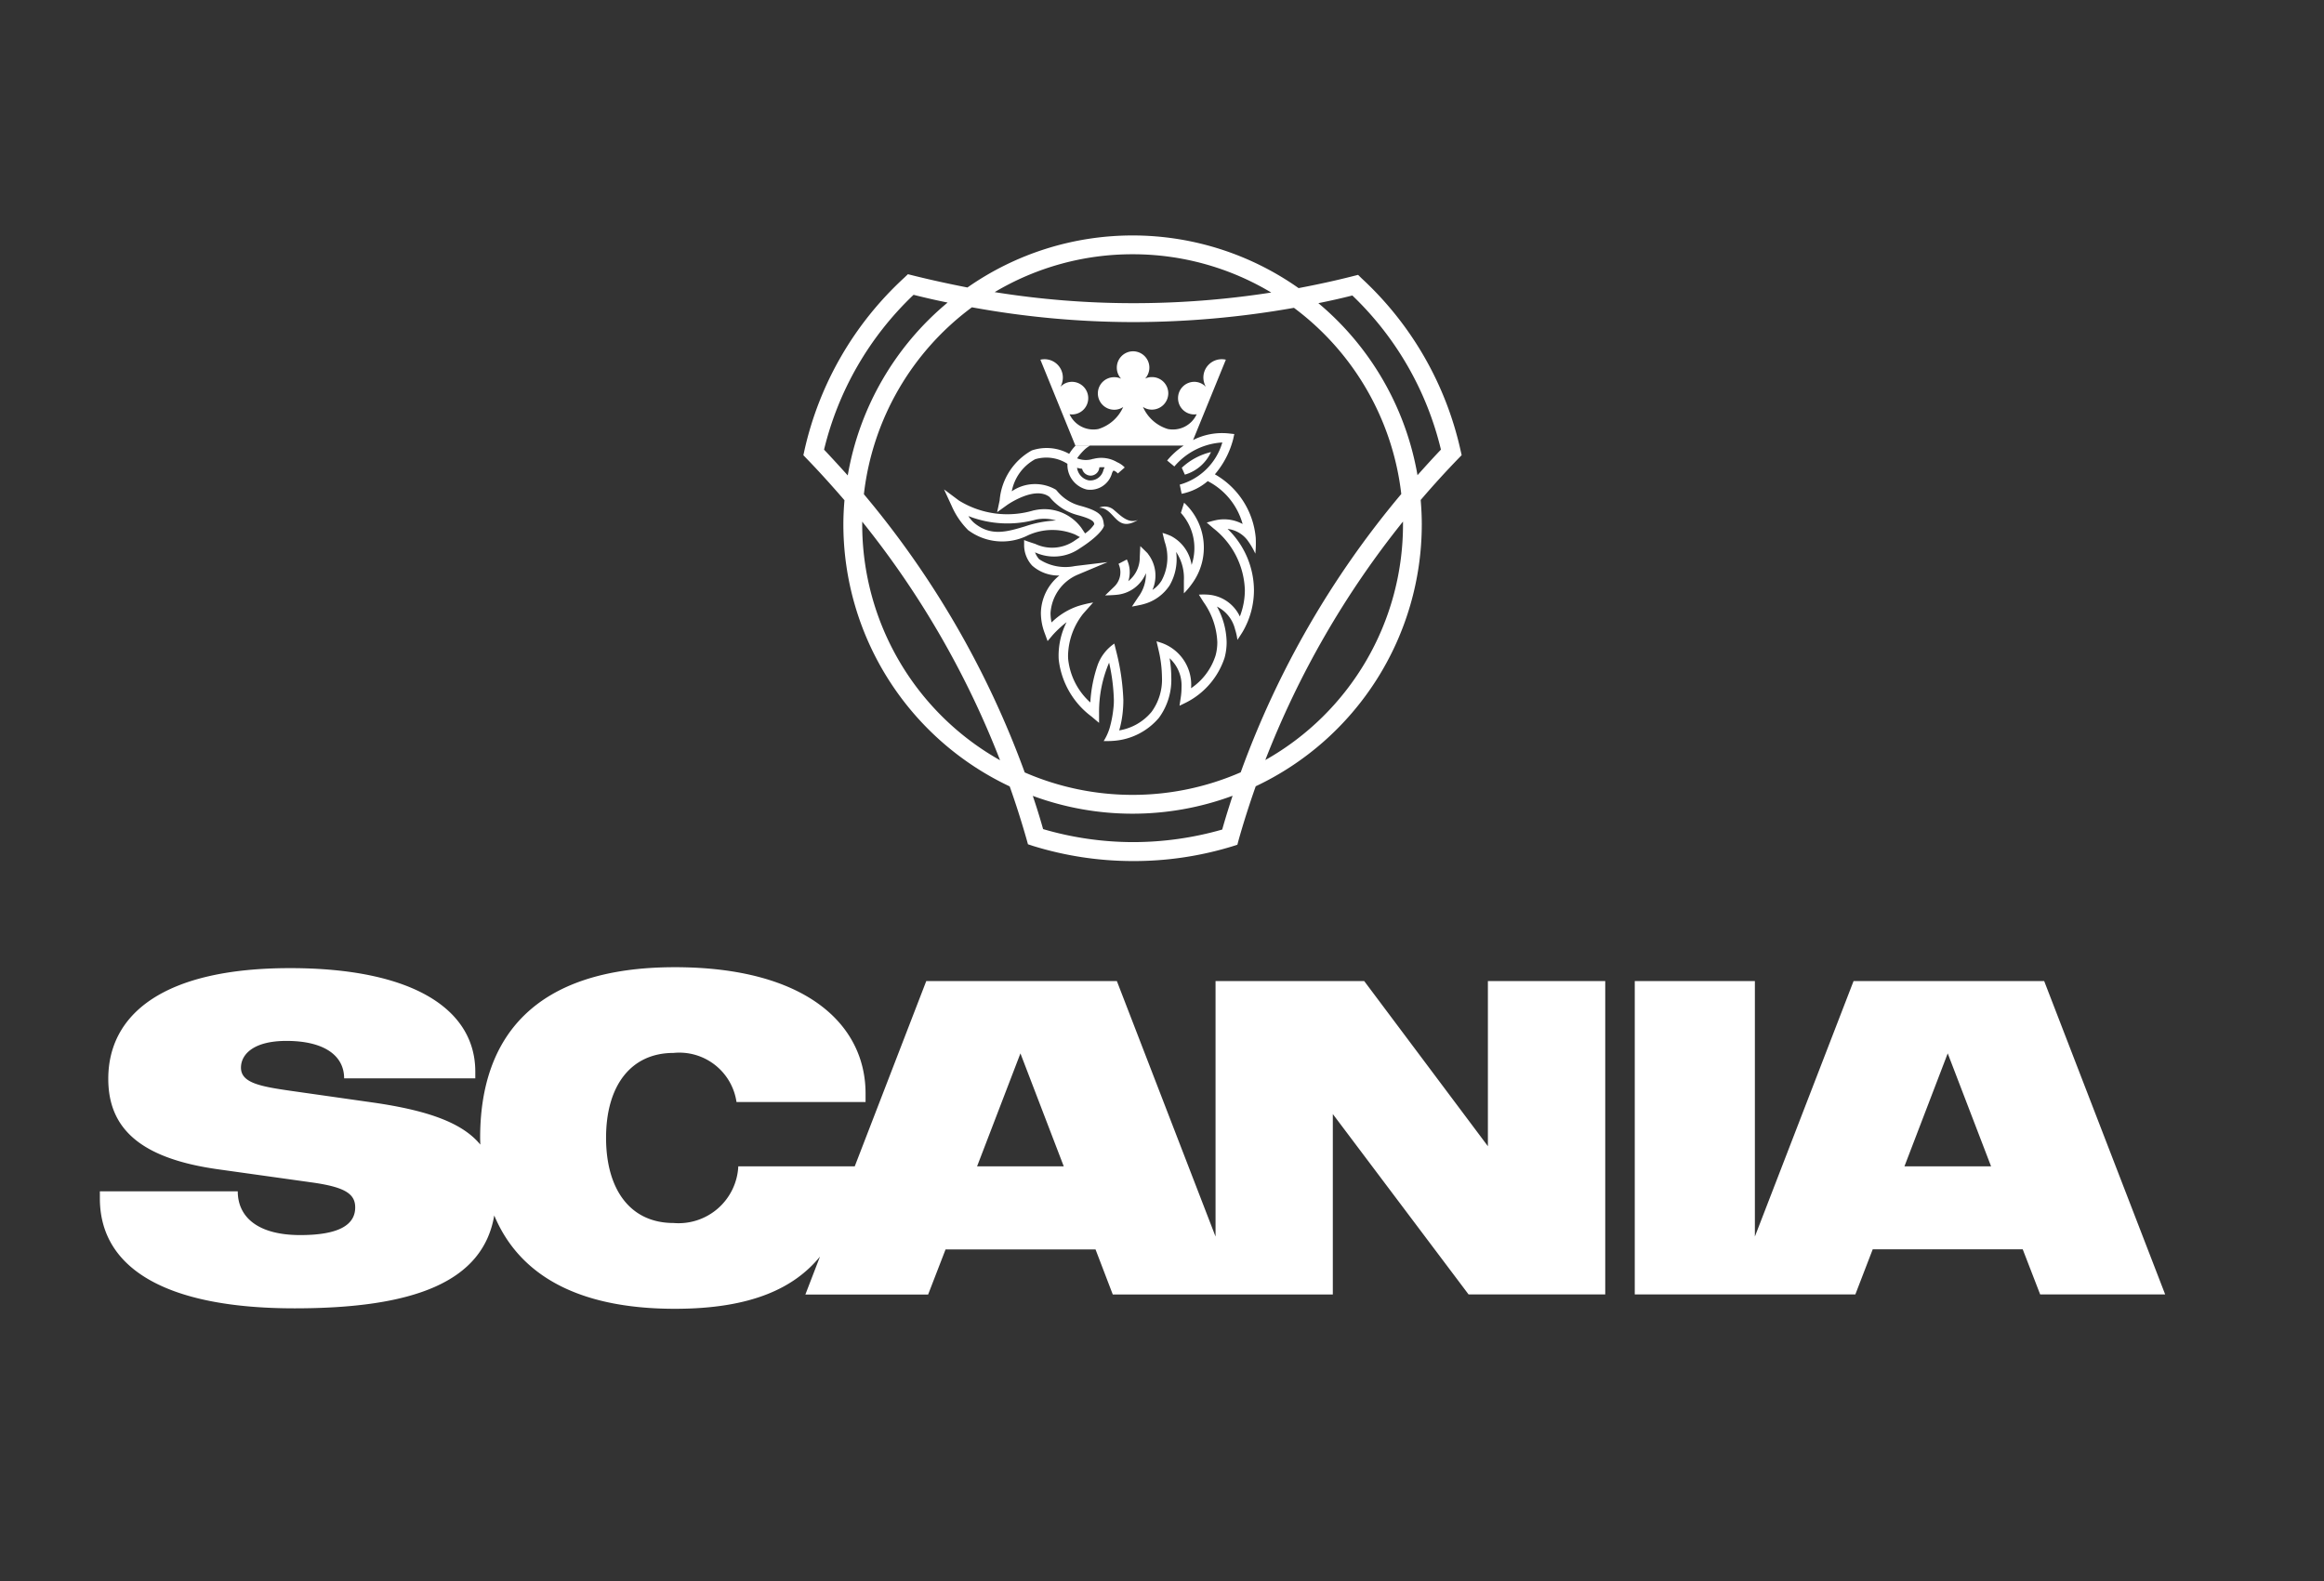
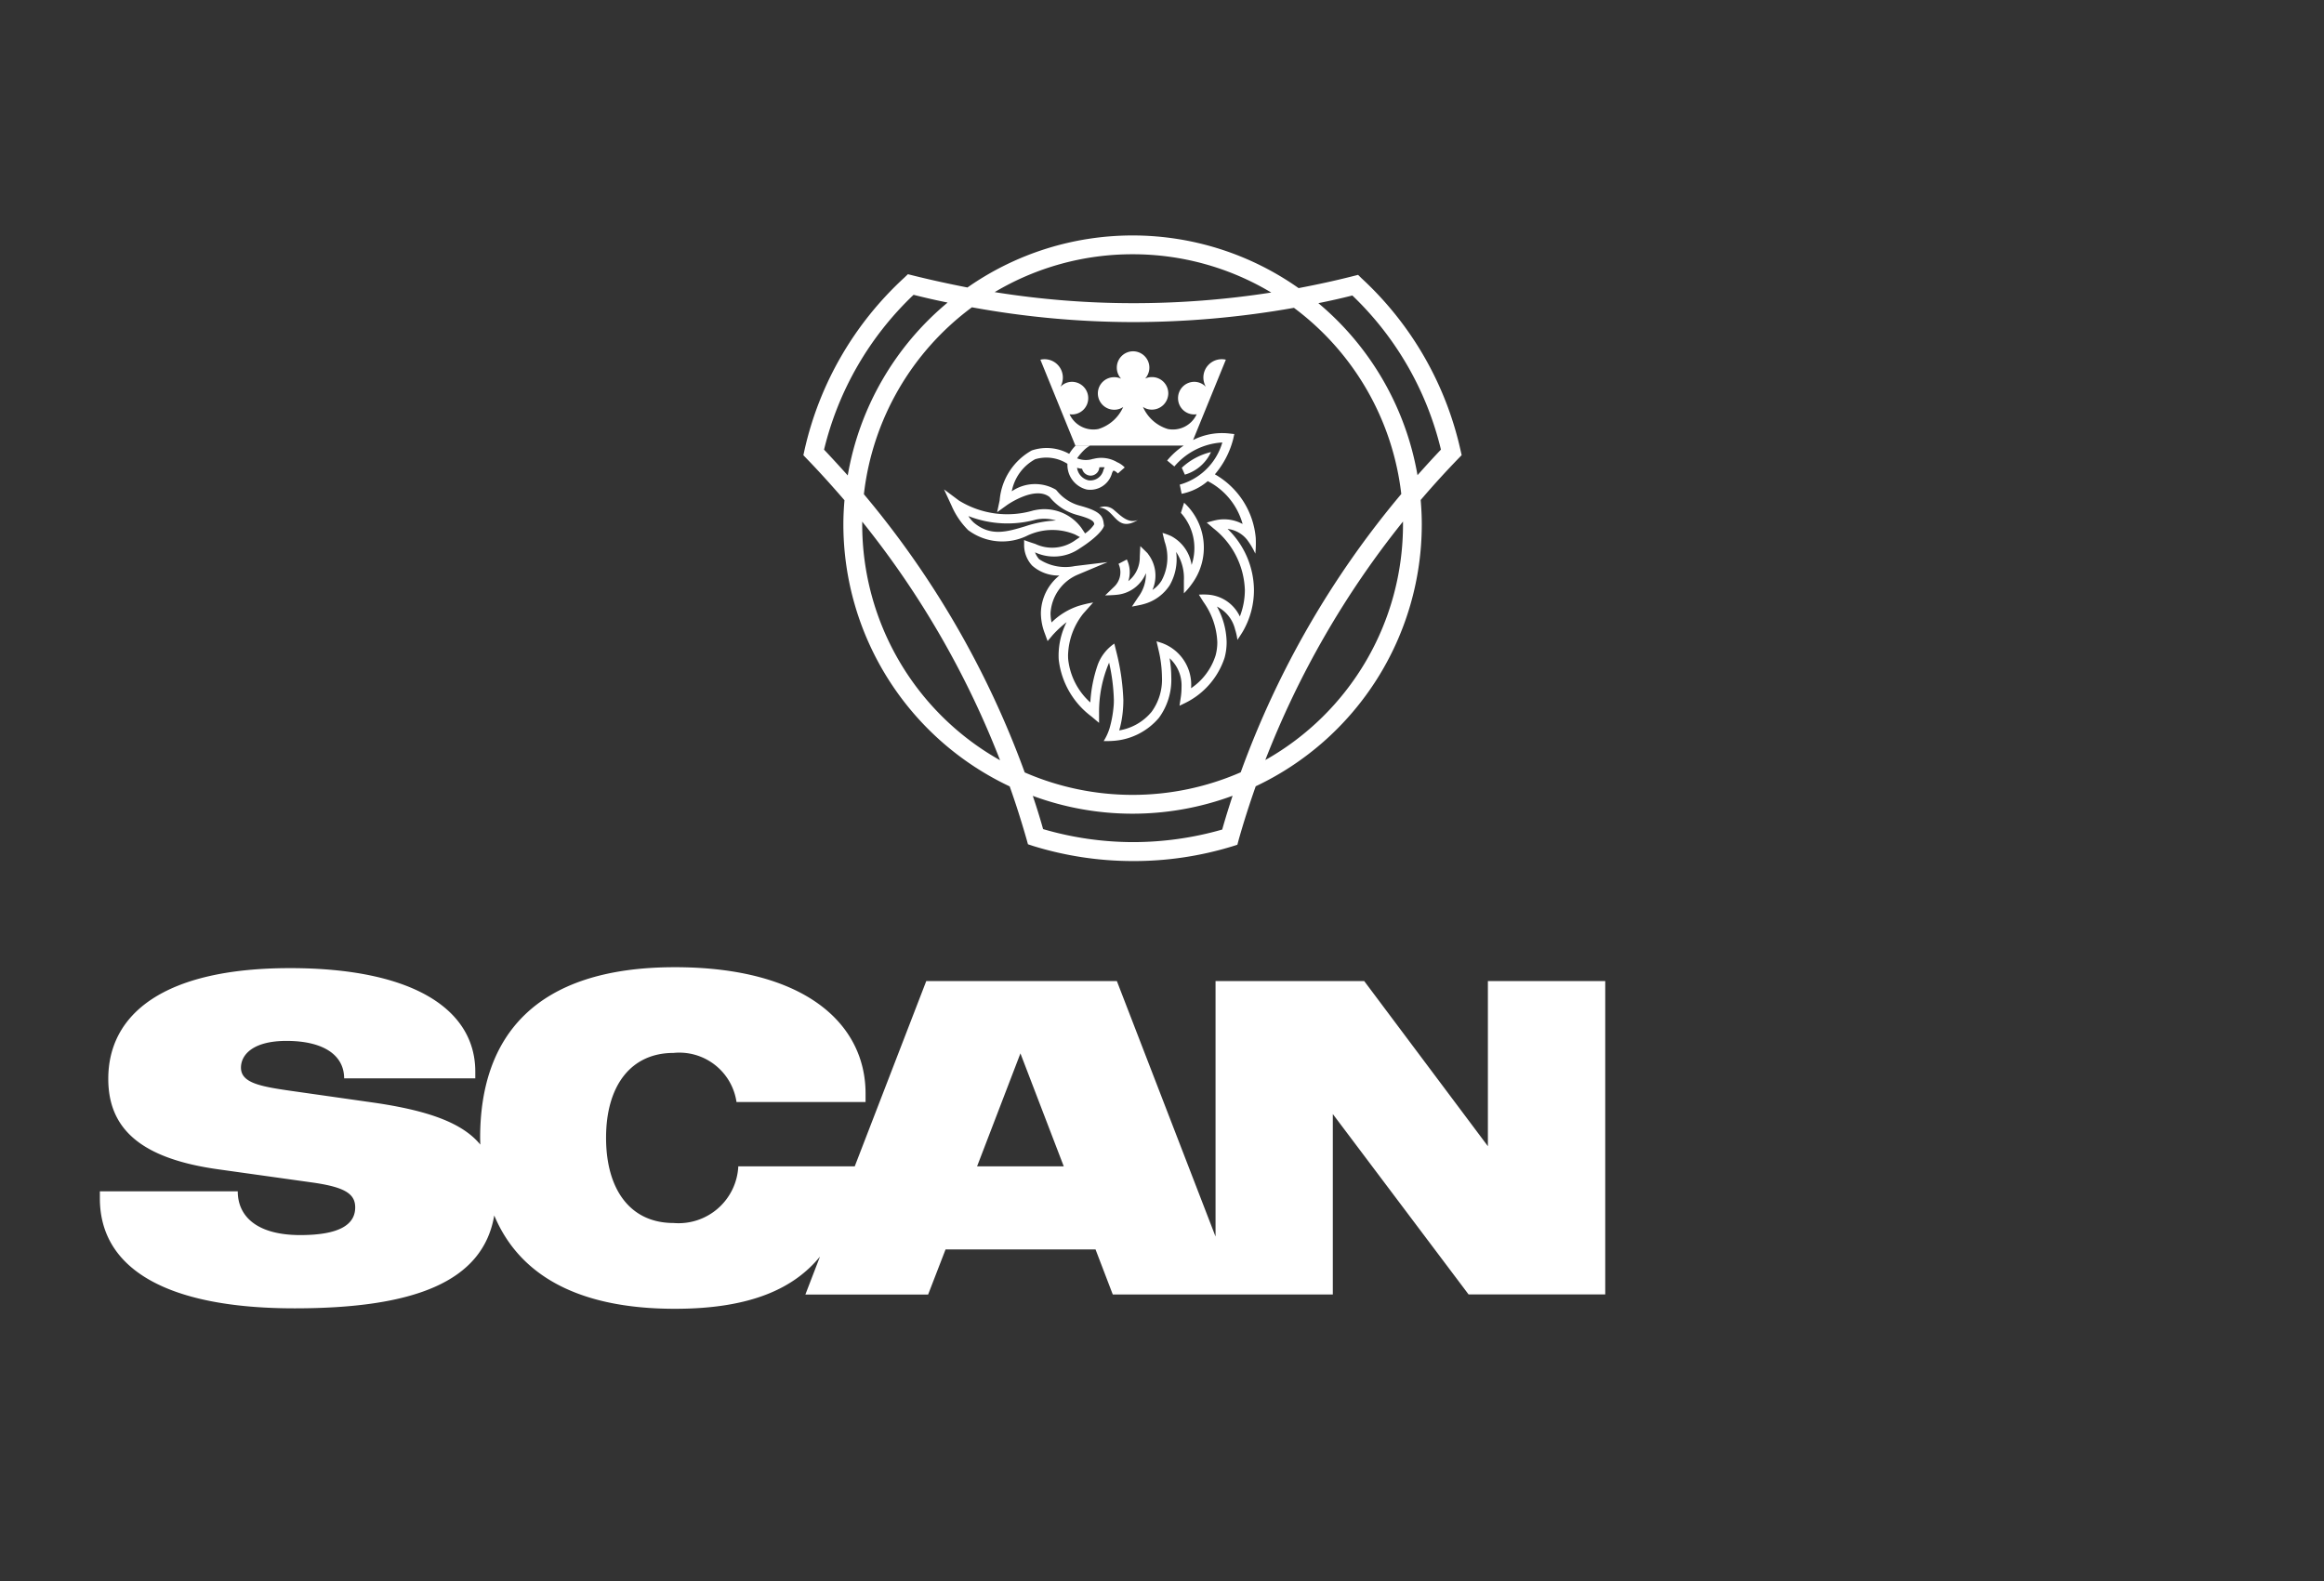
<svg xmlns="http://www.w3.org/2000/svg" width="101.459" height="69.039" viewBox="0 0 101.459 69.039">
  <rect x="0" y="0" width="101.459" height="69.039" fill="#333333" stroke="none" />
  <defs>
    <clipPath id="clip-path">
      <path id="Pfad_6889" data-name="Pfad 6889" d="M55.83-169.858H157.289V-238.9H55.83Z" transform="translate(-55.83 238.897)" fill="none" />
    </clipPath>
  </defs>
  <g id="Gruppe_17600" data-name="Gruppe 17600" clip-path="url(#clip-path)">
    <g id="Gruppe_17564" data-name="Gruppe 17564" transform="translate(157.54 14.598)">
      <path id="Pfad_6852" data-name="Pfad 6852" d="M33.726,18.451H27.749V30.125h6.03V24.859l7.116,5.267h6.022V18.451h-6.03v5.314ZM15.872-12.285A38.327,38.327,0,0,0-22.455,26.042a38.622,38.622,0,0,0,.215,4.083h4.013a34.916,34.916,0,0,1-.24-4.083,34.339,34.339,0,1,1,68.438,4.083h4.013a38.623,38.623,0,0,0,.215-4.083A38.325,38.325,0,0,0,15.872-12.285M19.09,18.451H12.68l-7.6,11.674H11.3l.846-1.306H19.62l.846,1.306h6.22Zm-1.456,7.266h-3.5l1.746-2.7ZM-9.625,18.451h-5.657V30.125h6.03V25.507l3.6,3.6,3.6-3.6v4.619H3.98V18.451H-1.674l-3.976,3.976Z" transform="translate(22.455 12.285)" fill="#ffffff" />
    </g>
    <g id="Gruppe_17565" data-name="Gruppe 17565" transform="translate(117.916 9.725)">
      <path id="Pfad_6853" data-name="Pfad 6853" d="M1.275,29.045H-.849L23.77-19.338h2.122Z" transform="translate(0.849 19.338)" fill="#ffffff" />
    </g>
    <g id="Gruppe_17566" data-name="Gruppe 17566" transform="translate(258.626 9.725)">
      <path id="Pfad_6854" data-name="Pfad 6854" d="M1.275,29.045H-.849L23.77-19.338h2.122Z" transform="translate(0.849 19.338)" fill="#ffffff" />
    </g>
    <g id="Gruppe_17567" data-name="Gruppe 17567" transform="translate(371.574 9.725)">
      <path id="Pfad_6855" data-name="Pfad 6855" d="M1.275,29.045H-.849L23.77-19.338h2.122Z" transform="translate(0.849 19.338)" fill="#ffffff" />
    </g>
    <g id="Gruppe_17568" data-name="Gruppe 17568" transform="translate(540.695 9.725)">
      <path id="Pfad_6856" data-name="Pfad 6856" d="M1.274,29.045H-.848L23.769-19.338H25.89Z" transform="translate(0.848 19.338)" fill="#ffffff" />
    </g>
    <g id="Gruppe_17569" data-name="Gruppe 17569" transform="translate(404.049 41.747)">
      <path id="Pfad_6857" data-name="Pfad 6857" d="M9.216,0,6.694,9.45,2.408,0H-2.128L-6.136,14.932h4.674L.995,5.559l4.231,9.372H9.744L13.752,0Z" transform="translate(6.136)" fill="#ffffff" />
    </g>
    <g id="Gruppe_17570" data-name="Gruppe 17570" transform="translate(446.266 41.785)">
      <path id="Pfad_6858" data-name="Pfad 6858" d="M6.075,0H.443L-4.045,7.173l5,.075Z" transform="translate(4.045)" fill="#ffffff" />
    </g>
    <g id="Gruppe_17571" data-name="Gruppe 17571" transform="translate(440.435 51.831)">
      <path id="Pfad_6859" data-name="Pfad 6859" d="M.43,2.933H5.108L8.563-1.953l-8.849.24Z" transform="translate(0.286 1.953)" fill="#ffffff" />
    </g>
    <g id="Gruppe_17572" data-name="Gruppe 17572" transform="translate(438.853 41.785)">
      <path id="Pfad_6860" data-name="Pfad 6860" d="M3.118,0H-2.076L-.985,7.08l4.654.07Z" transform="translate(2.076)" fill="#ffffff" />
    </g>
    <g id="Gruppe_17573" data-name="Gruppe 17573" transform="translate(455.262 41.785)">
      <path id="Pfad_6861" data-name="Pfad 6861" d="M4.195,0H-.839L-2.793,7.311l5.016.073Z" transform="translate(2.793)" fill="#ffffff" />
    </g>
    <g id="Gruppe_17574" data-name="Gruppe 17574" transform="translate(453.228 51.545)">
      <path id="Pfad_6862" data-name="Pfad 6862" d="M0,3.1H5.034L6.412-2.067l-5.071.14Z" transform="translate(0 2.067)" fill="#ffffff" />
    </g>
    <g id="Gruppe_17575" data-name="Gruppe 17575" transform="translate(460.91 51.122)">
      <path id="Pfad_6863" data-name="Pfad 6863" d="M5.5.174a.932.932,0,0,1,.54.936,1.355,1.355,0,0,1-.663,1.118,3.392,3.392,0,0,1-1.709.43,5.627,5.627,0,0,1-1.226-.093,2.412,2.412,0,0,1-1.061-.478,1.464,1.464,0,0,1-.46-.718A1.961,1.961,0,0,1,.855.687L-3.651.657A8.451,8.451,0,0,0-3.5,2.546a3.354,3.354,0,0,0,.878,1.7,3.987,3.987,0,0,0,1,.731A7.237,7.237,0,0,0,.22,5.658a11.986,11.986,0,0,0,2.822.3,13.972,13.972,0,0,0,2.494-.2,7.82,7.82,0,0,0,2.2-.728A6.054,6.054,0,0,0,9.612,3.577a5.087,5.087,0,0,0,.938-1.6A4.639,4.639,0,0,0,10.838.627a4.041,4.041,0,0,0-.03-.743L5.2.034A3.219,3.219,0,0,1,5.5.174" transform="translate(3.665 0.116)" fill="#ffffff" />
    </g>
    <g id="Gruppe_17576" data-name="Gruppe 17576" transform="translate(462.896 41.271)">
      <path id="Pfad_6864" data-name="Pfad 6864" d="M6.581,4.472A11.973,11.973,0,0,0,4.742,3.7l-2.83-.881A4.708,4.708,0,0,1,.829,2.34.972.972,0,0,1,.3,1.485a1.025,1.025,0,0,1,.54-.8A3.125,3.125,0,0,1,2.48.319,3.513,3.513,0,0,1,4.3.709,1.011,1.011,0,0,1,4.8,1.8l4.5-.015A10.221,10.221,0,0,0,9.16.214a3.028,3.028,0,0,0-.57-1.351,4.069,4.069,0,0,0-1.634-1.2,7.108,7.108,0,0,0-1.8-.513,12.693,12.693,0,0,0-1.911-.123A14.883,14.883,0,0,0,.3-2.731a7.46,7.46,0,0,0-1.939.64A4.987,4.987,0,0,0-3.567-.469,4.617,4.617,0,0,0-4.375,1.95a3.939,3.939,0,0,0,.2,1.439A3,3,0,0,0-3.4,4.6a5.022,5.022,0,0,0,.475.38l10.318.155a2.679,2.679,0,0,0-.813-.666" transform="translate(4.381 2.978)" fill="#ffffff" />
    </g>
    <g id="Gruppe_17577" data-name="Gruppe 17577" transform="translate(477.268 41.749)">
      <path id="Pfad_6865" data-name="Pfad 6865" d="M5.734,2.017H9.725l.931-3.36H-2.912l-.906,3.36H.56l-1.2,4.366,5.154.073Z" transform="translate(3.818 1.343)" fill="#ffffff" />
    </g>
    <g id="Gruppe_17578" data-name="Gruppe 17578" transform="translate(478.466 50.854)">
      <path id="Pfad_6866" data-name="Pfad 6866" d="M0,3.5H5.169l1.6-5.822-5.207.14Z" transform="translate(0 2.327)" fill="#ffffff" />
    </g>
    <g id="Gruppe_17579" data-name="Gruppe 17579" transform="translate(503.218 41.728)">
      <path id="Pfad_6867" data-name="Pfad 6867" d="M7.387,3.208a2.017,2.017,0,0,1-.56.6,1.7,1.7,0,0,1-.731.253,10.838,10.838,0,0,1-1.426.078c-.625.008-1.471,0-2.534-.015l.773-2.937H6.3a1.532,1.532,0,0,1,.956.273,1.134,1.134,0,0,1,.385,1.018,1.661,1.661,0,0,1-.258.733m3.32-4.694a5.452,5.452,0,0,0-1.666-.52,13.83,13.83,0,0,0-1.456-.13H-1L-4.918,12.8H-.149L1.214,7.567H4.2L5.74,12.8h4.884l-1.931-5.9a7.826,7.826,0,0,0,1.7-.818,4.782,4.782,0,0,0,1.486-1.7,6.163,6.163,0,0,0,.453-1.151A4.628,4.628,0,0,0,12.5,2.177a4.391,4.391,0,0,0-.458-2.394,3.19,3.19,0,0,0-1.339-1.268" transform="translate(4.918 2.136)" fill="#ffffff" />
    </g>
    <g id="Gruppe_17580" data-name="Gruppe 17580" transform="translate(432.969 52.138)">
      <path id="Pfad_6868" data-name="Pfad 6868" d="M.2,2.714H5.4L4.7-1.807l-4.836.135Z" transform="translate(0.136 1.807)" fill="#ffffff" />
    </g>
    <g id="Gruppe_17581" data-name="Gruppe 17581" transform="translate(490.197 41.729)">
      <path id="Pfad_6869" data-name="Pfad 6869" d="M3.256,0-2.168,7.886,2.7,7.959,4.262,5.4l.7,9.532H10L7.787,0Z" transform="translate(2.168)" fill="#ffffff" />
    </g>
    <g id="Gruppe_17582" data-name="Gruppe 17582" transform="translate(485.358 50.599)">
      <path id="Pfad_6870" data-name="Pfad 6870" d="M0,3.638H5.462L9.15-2.422l-5.079.138Z" transform="translate(0 2.422)" fill="#ffffff" />
    </g>
    <g id="Gruppe_17583" data-name="Gruppe 17583" transform="translate(420.973 41.729)">
      <path id="Pfad_6871" data-name="Pfad 6871" d="M9.144,0H4.465L-6.088,14.932H-.461L5.508,5.4l.125,1.629,4.6.07Z" transform="translate(6.088)" fill="#ffffff" />
    </g>
    <g id="Gruppe_17584" data-name="Gruppe 17584" transform="translate(71.369 42.837)">
-       <path id="Pfad_6872" data-name="Pfad 6872" d="M10.73,0H2.408L-1.9,11.156V0H-7.144V13.683h9.63l.758-1.969h6.55l.761,1.969h5.457ZM4.63,8.089,6.519,3.157,8.411,8.089Z" transform="translate(7.144)" fill="#ffffff" />
-     </g>
+       </g>
    <g id="Gruppe_17585" data-name="Gruppe 17585" transform="translate(4.36 42.232)">
      <path id="Pfad_6873" data-name="Pfad 6873" d="M36.377,4.692l-5.4-7.211h-6.49V8.638L20.179-2.519H11.858L8.736,5.57H3.652A2.611,2.611,0,0,1,.824,8.045c-1.891,0-2.945-1.464-2.945-3.723S-1.047.619.824.619a2.523,2.523,0,0,1,2.75,2.144H9.208V2.39c0-3.02-2.615-5.514-8.326-5.514-6.16,0-8.5,3.082-8.5,7.446,0,.1.005.2.008.3-.773-.941-2.254-1.489-4.7-1.839l-3.568-.508c-1.346-.193-2.182-.35-2.182-1.013,0-.565.525-1.168,1.987-1.168,1.619,0,2.517.623,2.517,1.636H-7.83V1.437c0-2.727-2.73-4.521-8.089-4.521-5.514,0-7.934,2.009-7.934,4.834,0,2.2,1.444,3.49,4.836,3.956l4.033.565c1.441.2,1.911.488,1.911,1.093,0,.778-.741,1.208-2.4,1.208-1.869,0-2.727-.8-2.727-1.911H-24.22v.31c0,3.042,2.865,4.8,8.5,4.8,5.207,0,8.224-1.151,8.717-4.056,1.043,2.494,3.493,4.076,7.889,4.076,3.338,0,5.209-.908,6.332-2.279l-.638,1.656h5.359L12.7,9.2h6.548L20,11.165h9.607V3.288l5.927,7.876H41.5V-2.519H36.377Zm-22.3.878L15.969.639,17.86,5.57Z" transform="translate(24.22 3.124)" fill="#ffffff" />
    </g>
    <g id="Gruppe_17586" data-name="Gruppe 17586" transform="translate(51.593 19.739)">
      <path id="Pfad_6874" data-name="Pfad 6874" d="M.766,0A2.816,2.816,0,0,0-.51.686l.135.3A1.815,1.815,0,0,0,.766,0" transform="translate(0.51 0)" fill="#ffffff" />
    </g>
    <g id="Gruppe_17587" data-name="Gruppe 17587" transform="translate(48.248 21.95)">
      <path id="Pfad_6875" data-name="Pfad 6875" d="M1.12,1.335C1.093,1.3.788,1.007.788,1.007l-.023.468a1.319,1.319,0,0,1-.5,1.061A1.268,1.268,0,0,0,.2,1.59l-.363.19A.87.87,0,0,1-.363,2.789c-.25.24-.383.37-.383.37s.368-.01.48-.025a1.528,1.528,0,0,0,1.3-.946A1.681,1.681,0,0,1,.7,3.229l-.278.418s.405-.073.483-.1a1.965,1.965,0,0,0,1.163-.826,2.293,2.293,0,0,0,.285-1.461,2.068,2.068,0,0,1,.338,1.246v.563a3.326,3.326,0,0,0,.363-.433A2.661,2.661,0,0,0,2.7-.889l-.14.445a2.293,2.293,0,0,1,.468,2.272,1.716,1.716,0,0,0-.9-1.263A2.74,2.74,0,0,0,1.758.43l.093.38a2.108,2.108,0,0,1-.133,1.7,1.316,1.316,0,0,1-.4.41,1.545,1.545,0,0,0-.2-1.581" transform="translate(0.746 0.889)" fill="#ffffff" />
    </g>
    <g id="Gruppe_17588" data-name="Gruppe 17588" transform="translate(41.214 15.334)">
      <path id="Pfad_6876" data-name="Pfad 6876" d="M.622,4.683a2.486,2.486,0,0,0,2.62.243,2.564,2.564,0,0,1,2.067-.038L5.518,5c-.073.05-.158.105-.248.168a1.725,1.725,0,0,1-1.7.13c-.36-.115-.488-.168-.488-.168s0,.173,0,.25a1.324,1.324,0,0,0,.35.863,1.728,1.728,0,0,0,1.188.435,2.148,2.148,0,0,0-.806,1.641,2.518,2.518,0,0,0,.173.891l.12.33.228-.27a4.809,4.809,0,0,1,.6-.555,3.265,3.265,0,0,0-.348,1.439c0,.068,0,.138.008.213a3.607,3.607,0,0,0,1.429,2.467l.33.278,0-.438a5.46,5.46,0,0,1,.438-2.192A8.282,8.282,0,0,1,7,12.1a2.931,2.931,0,0,1-.023.405,4.938,4.938,0,0,1-.165.843,2.364,2.364,0,0,1-.258.56s.3,0,.368-.008a2.862,2.862,0,0,0,2.047-1.011,2.807,2.807,0,0,0,.538-1.771,5.153,5.153,0,0,0-.073-.828,1.605,1.605,0,0,1,.52,1.263,2.81,2.81,0,0,1-.03.425l-.058.385s.16-.075.288-.14a3.369,3.369,0,0,0,1.679-1.952,2.559,2.559,0,0,0,.09-.691A3.326,3.326,0,0,0,11.5,8.033a1.507,1.507,0,0,1,.793,1,2.349,2.349,0,0,1,.1.455s.165-.243.238-.368A3.6,3.6,0,0,0,13.116,7.3a3.745,3.745,0,0,0-1.151-2.657,1.277,1.277,0,0,1,.853.475,3.267,3.267,0,0,1,.358.605,4.777,4.777,0,0,0,.018-.686A3.544,3.544,0,0,0,11.41,2.259h0a3.845,3.845,0,0,0,.8-1.541L12.258.5,12.026.475a2.8,2.8,0,0,0-1.571.288l.005-.005,1.429-3.505a.8.8,0,0,0-.188-.02.8.8,0,0,0-.793.8.846.846,0,0,0,.108.405.7.7,0,0,0-.508-.218.71.71,0,0,0-.706.716.707.707,0,0,0,.706.708.548.548,0,0,0,.108-.01A1.143,1.143,0,0,1,9.354.28,1.733,1.733,0,0,1,8.27-.686a.671.671,0,0,0,.388.12.717.717,0,0,0,.718-.713.711.711,0,0,0-.718-.708.678.678,0,0,0-.293.065A.715.715,0,0,0,8.55-2.4a.713.713,0,0,0-.713-.713.712.712,0,0,0-.708.713.705.705,0,0,0,.188.483.689.689,0,0,0-.3-.065.709.709,0,0,0-.716.708.715.715,0,0,0,.716.713.684.684,0,0,0,.39-.12A1.743,1.743,0,0,1,6.326.28,1.144,1.144,0,0,1,5.065-.366a.548.548,0,0,0,.108.01.709.709,0,0,0,.708-.708.712.712,0,0,0-.708-.716.694.694,0,0,0-.505.218.843.843,0,0,0,.105-.405.8.8,0,0,0-.793-.8.819.819,0,0,0-.188.02L5.32,1.005h4.726s.048-.03.063-.038c-.025.015-.058.033-.07.043a3.379,3.379,0,0,0-.713.646l.315.26A2.969,2.969,0,0,1,11.735.868,2.691,2.691,0,0,1,9.876,2.709l.083.4A2.477,2.477,0,0,0,11.1,2.554a.005.005,0,0,1,.005.005,3,3,0,0,1,1.516,1.869,1.705,1.705,0,0,0-1.186-.163c-.14.03-.38.1-.38.1l.293.253a3.565,3.565,0,0,1,1.371,2.695A3.2,3.2,0,0,1,12.5,8.466a1.661,1.661,0,0,0-1.389-.953,2.83,2.83,0,0,0-.4,0l.205.325a3.238,3.238,0,0,1,.6,1.749,2.183,2.183,0,0,1-.075.58A2.718,2.718,0,0,1,10.369,11.6a.308.308,0,0,0,.005-.05,1.936,1.936,0,0,0-1.211-1.9c-.063-.028-.3-.1-.3-.1l.085.368A5.359,5.359,0,0,1,9.1,11.118a2.388,2.388,0,0,1-.453,1.511,2.321,2.321,0,0,1-1.414.811,4.435,4.435,0,0,0,.163-.9c.018-.205.018-.373.018-.438A10.027,10.027,0,0,0,7.1,9.975l-.08-.325a1.924,1.924,0,0,0-.728.936,6.072,6.072,0,0,0-.32,1.634,2.956,2.956,0,0,1-.966-1.884C5,10.272,5,10.212,5,10.152a3.044,3.044,0,0,1,.666-1.814l.43-.483a5,5,0,0,0-.668.16,3.031,3.031,0,0,0-1.148.711,1.97,1.97,0,0,1-.045-.405A1.953,1.953,0,0,1,5.4,6.65l1.326-.558-1.429.173a2.078,2.078,0,0,1-1.559-.3.994.994,0,0,1-.18-.3A1.955,1.955,0,0,0,5.5,5.5c.846-.538,1.023-.876,1.051-.941l.02-.053-.018-.125c-.043-.338-.215-.533-1.048-.756a1.928,1.928,0,0,1-1-.658l-.038-.038A1.8,1.8,0,0,0,2.543,3,2.028,2.028,0,0,1,3.564,1.6a1.7,1.7,0,0,1,1.409.2,1.107,1.107,0,0,0,.846,1.123.985.985,0,0,0,1.1-.716c.033-.085.06-.108.065-.108.03-.008.128.053.19.123l.3-.263a1,1,0,0,0-.328-.228,1.354,1.354,0,0,0-1.033-.148l-.018,0a1.019,1.019,0,0,1-.7-.023A2.558,2.558,0,0,1,5.7,1.2a1.192,1.192,0,0,1,.253-.19h-.63a1.976,1.976,0,0,0-.273.355,2.028,2.028,0,0,0-1.636-.148,2.748,2.748,0,0,0-1.4,2.177l-.11.518.43-.31c.013-.01,1.216-.856,1.859-.353a2.346,2.346,0,0,0,1.2.783c.723.193.741.313.751.408a1.486,1.486,0,0,1-.4.4l-.163-.243A2,2,0,0,0,3.524,3.83l-.015,0a4.015,4.015,0,0,1-3.27-.425l-.653-.488.338.733a3.415,3.415,0,0,0,.7,1.031M10.219.9a.314.314,0,0,0,.043-.028l-.088.055A.3.3,0,0,1,10.219.9M5.613,2.016a.39.39,0,0,0,.378.3.383.383,0,0,0,.375-.363,1.427,1.427,0,0,1,.235,0,.673.673,0,0,0-.055.113.588.588,0,0,1-.653.455.65.65,0,0,1-.5-.548,1.184,1.184,0,0,0,.22.043M3.6,4.235a1.8,1.8,0,0,1,.876.04,4.88,4.88,0,0,0-1.349.255c-.813.245-1.511.45-2.242-.163a1.415,1.415,0,0,1-.235-.285,4.684,4.684,0,0,0,2.95.153" transform="translate(0.414 3.118)" fill="#ffffff" />
    </g>
    <g id="Gruppe_17589" data-name="Gruppe 17589" transform="translate(47.988 22.112)">
      <path id="Pfad_6877" data-name="Pfad 6877" d="M.392.1A.611.611,0,0,0-.261-.01c.605.02.7.858,1.354.688a1.186,1.186,0,0,0,.333-.15C1.01.7.682.343.392.1" transform="translate(0.261 0.064)" fill="#ffffff" />
    </g>
    <g id="Gruppe_17590" data-name="Gruppe 17590" transform="translate(35.073 10.281)">
      <path id="Pfad_6878" data-name="Pfad 6878" d="M1.077,6.94c-.03.353-.048.7-.048,1.063A12.655,12.655,0,0,0,8.29,19.435c.273.768.515,1.534.738,2.312l.06.215.21.07a14.761,14.761,0,0,0,4.358.663,14.67,14.67,0,0,0,4.356-.643l.218-.07.058-.218c.223-.788.47-1.559.743-2.334A12.65,12.65,0,0,0,26.281,8c0-.363-.018-.716-.048-1.071.525-.615,1.073-1.218,1.636-1.8l.153-.158-.05-.218a14.494,14.494,0,0,0-4.316-7.5L23.5-2.9l-.22.055c-.781.2-1.576.37-2.377.523A12.574,12.574,0,0,0,6.446-2.349c-.793-.155-1.591-.328-2.379-.525l-.22-.055-.16.153A14.549,14.549,0,0,0-.669,4.756l-.048.218.153.16C0,5.717.546,6.325,1.077,6.94M1.852,8c0-.04,0-.083,0-.125A39.344,39.344,0,0,1,7.87,18.294,11.809,11.809,0,0,1,1.852,8m15.715,13.32a14.157,14.157,0,0,1-3.911.548A14.024,14.024,0,0,1,9.749,21.3c-.138-.49-.285-.966-.45-1.451a12.571,12.571,0,0,0,8.722-.005c-.16.493-.313.976-.453,1.476m1.881-3.035A39.426,39.426,0,0,1,25.461,7.871V8a11.8,11.8,0,0,1-6.012,10.285M23.249-2a13.755,13.755,0,0,1,3.868,6.73c-.348.365-.686.738-1.023,1.116a12.6,12.6,0,0,0-4.328-7.511c.5-.1.993-.21,1.484-.335M13.654-3.8a11.742,11.742,0,0,1,6.055,1.671,39.039,39.039,0,0,1-6.052.465,38.16,38.16,0,0,1-6.022-.483A11.739,11.739,0,0,1,13.654-3.8M6.641-1.484a39.5,39.5,0,0,0,7.015.646A40.441,40.441,0,0,0,20.7-1.461a11.829,11.829,0,0,1,4.686,8.129,40.131,40.131,0,0,0-7.01,12.152,11.8,11.8,0,0,1-9.43.005A40.324,40.324,0,0,0,1.925,6.678,11.819,11.819,0,0,1,6.641-1.484M4.094-2.029q.743.188,1.486.338A12.59,12.59,0,0,0,1.22,5.857C.879,5.477.534,5.1.186,4.731a13.8,13.8,0,0,1,3.908-6.76" transform="translate(0.717 4.621)" fill="#ffffff" />
    </g>
    <path id="Pfad_6879" data-name="Pfad 6879" d="M290.016-230.99h37.407v37.406H290.016Zm27.7,24.914A6.254,6.254,0,0,0,324-212.33a6.285,6.285,0,0,0-6.24-6.242,6.259,6.259,0,0,0-6.27,6.272,6.22,6.22,0,0,0,6.225,6.225m-23.806-.4h3.63v-4.529l3.085,4.539h4.031c-1.033-1.584-2-3.07-2.967-4.559.09-.08.14-.135.2-.175a3.707,3.707,0,0,0,1.756-4.286,3.684,3.684,0,0,0-3.823-2.607l-5.909,0Zm12.192,0h3.66v-11.584H306.1Z" transform="translate(295.903 250.773)" fill="#ffffff" />
    <g id="Gruppe_17591" data-name="Gruppe 17591" transform="translate(309.903 -0.001)">
      <path id="Pfad_6880" data-name="Pfad 6880" d="M11.966,22.828A18.154,18.154,0,0,1-6.073,4.734a17.7,17.7,0,0,1,1.141-6.32L5.619,19.656c.138.278.305.5.64.5a.7.7,0,0,0,.64-.5L11.743,8.77c.055-.11.11-.223.223-.223s.168.113.223.223l4.844,10.886a.7.7,0,0,0,.64.5c.333,0,.5-.223.64-.5L28.862-1.586A17.646,17.646,0,0,1,30,4.734,18.154,18.154,0,0,1,11.966,22.828m0-22.187c-.113,0-.168-.11-.223-.223L6.064-12.332a17.452,17.452,0,0,1,11.8,0L12.189.418c-.055.113-.11.223-.223.223M6.2,13.726c-.113,0-.168-.113-.225-.223L-3.206-5.009a18.64,18.64,0,0,1,6.488-6.1l6.6,14.7a.466.466,0,0,0,.5.333h3.172a.463.463,0,0,0,.5-.333l6.6-14.7a18.64,18.64,0,0,1,6.488,6.1L17.951,13.5c-.055.11-.113.223-.223.223s-.168-.113-.223-.223L14.053,5.6a.463.463,0,0,0-.5-.335H10.38a.466.466,0,0,0-.5.335L6.427,13.5c-.058.11-.113.223-.223.223m5.762,10.938A19.932,19.932,0,1,0-7.967,4.734a19.91,19.91,0,0,0,19.933,19.93" transform="translate(7.967 15.199)" fill="#ffffff" fill-rule="evenodd" />
    </g>
    <g id="Gruppe_17592" data-name="Gruppe 17592" transform="translate(317.767 50.027)">
      <path id="Pfad_6881" data-name="Pfad 6881" d="M0,0V1.153H1.9v5.6H3.278v-5.6H5.187V0Z" fill="#ffffff" fill-rule="evenodd" />
    </g>
    <g id="Gruppe_17593" data-name="Gruppe 17593" transform="translate(323.3 51.844)">
-       <path id="Pfad_6882" data-name="Pfad 6882" d="M0,.09V4.876H1.341V1.551a1.279,1.279,0,0,1,1.043-.468,2.767,2.767,0,0,1,.475.04L2.98,0A2.142,2.142,0,0,0,2.5-.06,1.413,1.413,0,0,0,1.291.666h-.02L1.083.09Z" transform="translate(0 0.06)" fill="#ffffff" fill-rule="evenodd" />
-     </g>
+       </g>
    <g id="Gruppe_17594" data-name="Gruppe 17594" transform="translate(327.005 51.994)">
      <path id="Pfad_6883" data-name="Pfad 6883" d="M0,0V3.02A1.68,1.68,0,0,0,1.736,4.936a2.18,2.18,0,0,0,1.491-.615h.02l.18.465H4.508V0H3.167V3.428a1.709,1.709,0,0,1-1.013.405c-.585,0-.813-.328-.813-.953V0Z" fill="#ffffff" fill-rule="evenodd" />
    </g>
    <g id="Gruppe_17595" data-name="Gruppe 17595" transform="translate(332.517 51.846)">
      <path id="Pfad_6884" data-name="Pfad 6884" d="M0,1.526A2.339,2.339,0,0,0,2.544,4.068,4.51,4.51,0,0,0,4.033,3.78L3.765,2.757a3.329,3.329,0,0,1-1.063.21A1.251,1.251,0,0,1,1.371,1.526,1.259,1.259,0,0,1,2.7.085,3.329,3.329,0,0,1,3.765.3L4.033-.728a4.51,4.51,0,0,0-1.489-.288A2.339,2.339,0,0,0,0,1.526" transform="translate(0 1.016)" fill="#ffffff" fill-rule="evenodd" />
    </g>
    <g id="Gruppe_17596" data-name="Gruppe 17596" transform="translate(337.523 49.828)">
      <path id="Pfad_6885" data-name="Pfad 6885" d="M.817,2.845,2.526,5.059H4.045v-.1L2.138,2.6,3.954.37v-.1H2.5L.817,2.427H.8V-1.894H-.544V5.059H.8V2.845Z" transform="translate(0.544 1.894)" fill="#ffffff" fill-rule="evenodd" />
    </g>
    <g id="Gruppe_17597" data-name="Gruppe 17597" transform="translate(322.256 62.134)">
      <path id="Pfad_6886" data-name="Pfad 6886" d="M.829.692H1.842c.843,0,1.141.2,1.141.806s-.325.783-1.121.783H.829ZM-.552-.461V6.294H2.23c1.749,0,2.482-.656,2.482-1.926A1.547,1.547,0,0,0,3.551,2.789v-.02a1.463,1.463,0,0,0,.873-1.4c0-1.281-.863-1.829-2.5-1.829ZM.829,3.374H2.05c.906,0,1.223.288,1.223.893s-.33.876-1.163.876H.829Z" transform="translate(0.552 0.461)" fill="#ffffff" fill-rule="evenodd" />
    </g>
    <g id="Gruppe_17598" data-name="Gruppe 17598" transform="translate(328.524 64.101)">
      <path id="Pfad_6887" data-name="Pfad 6887" d="M0,0V3.02A1.681,1.681,0,0,0,1.739,4.936a2.172,2.172,0,0,0,1.489-.615h.02l.18.468H4.511V0H3.17V3.428a1.724,1.724,0,0,1-1.016.405c-.585,0-.813-.328-.813-.953V0Z" fill="#ffffff" fill-rule="evenodd" />
    </g>
    <g id="Gruppe_17599" data-name="Gruppe 17599" transform="translate(333.977 63.953)">
      <path id="Pfad_6888" data-name="Pfad 6888" d="M0,2.779a4.092,4.092,0,0,0,1.977.458c1.221,0,2.017-.578,2.017-1.571C3.993.822,3.4.424,2.632.237L2.027.087c-.4-.11-.615-.208-.615-.485s.218-.438.723-.438a4.1,4.1,0,0,1,1.381.288L3.883-1.5A4.362,4.362,0,0,0,2.094-1.85C.853-1.85.11-1.255.11-.311A1.44,1.44,0,0,0,1.411,1.1l.625.15c.428.108.656.218.656.505,0,.308-.228.468-.756.468A3.5,3.5,0,0,1,.4,1.815Z" transform="translate(0 1.85)" fill="#ffffff" fill-rule="evenodd" />
    </g>
  </g>
</svg>